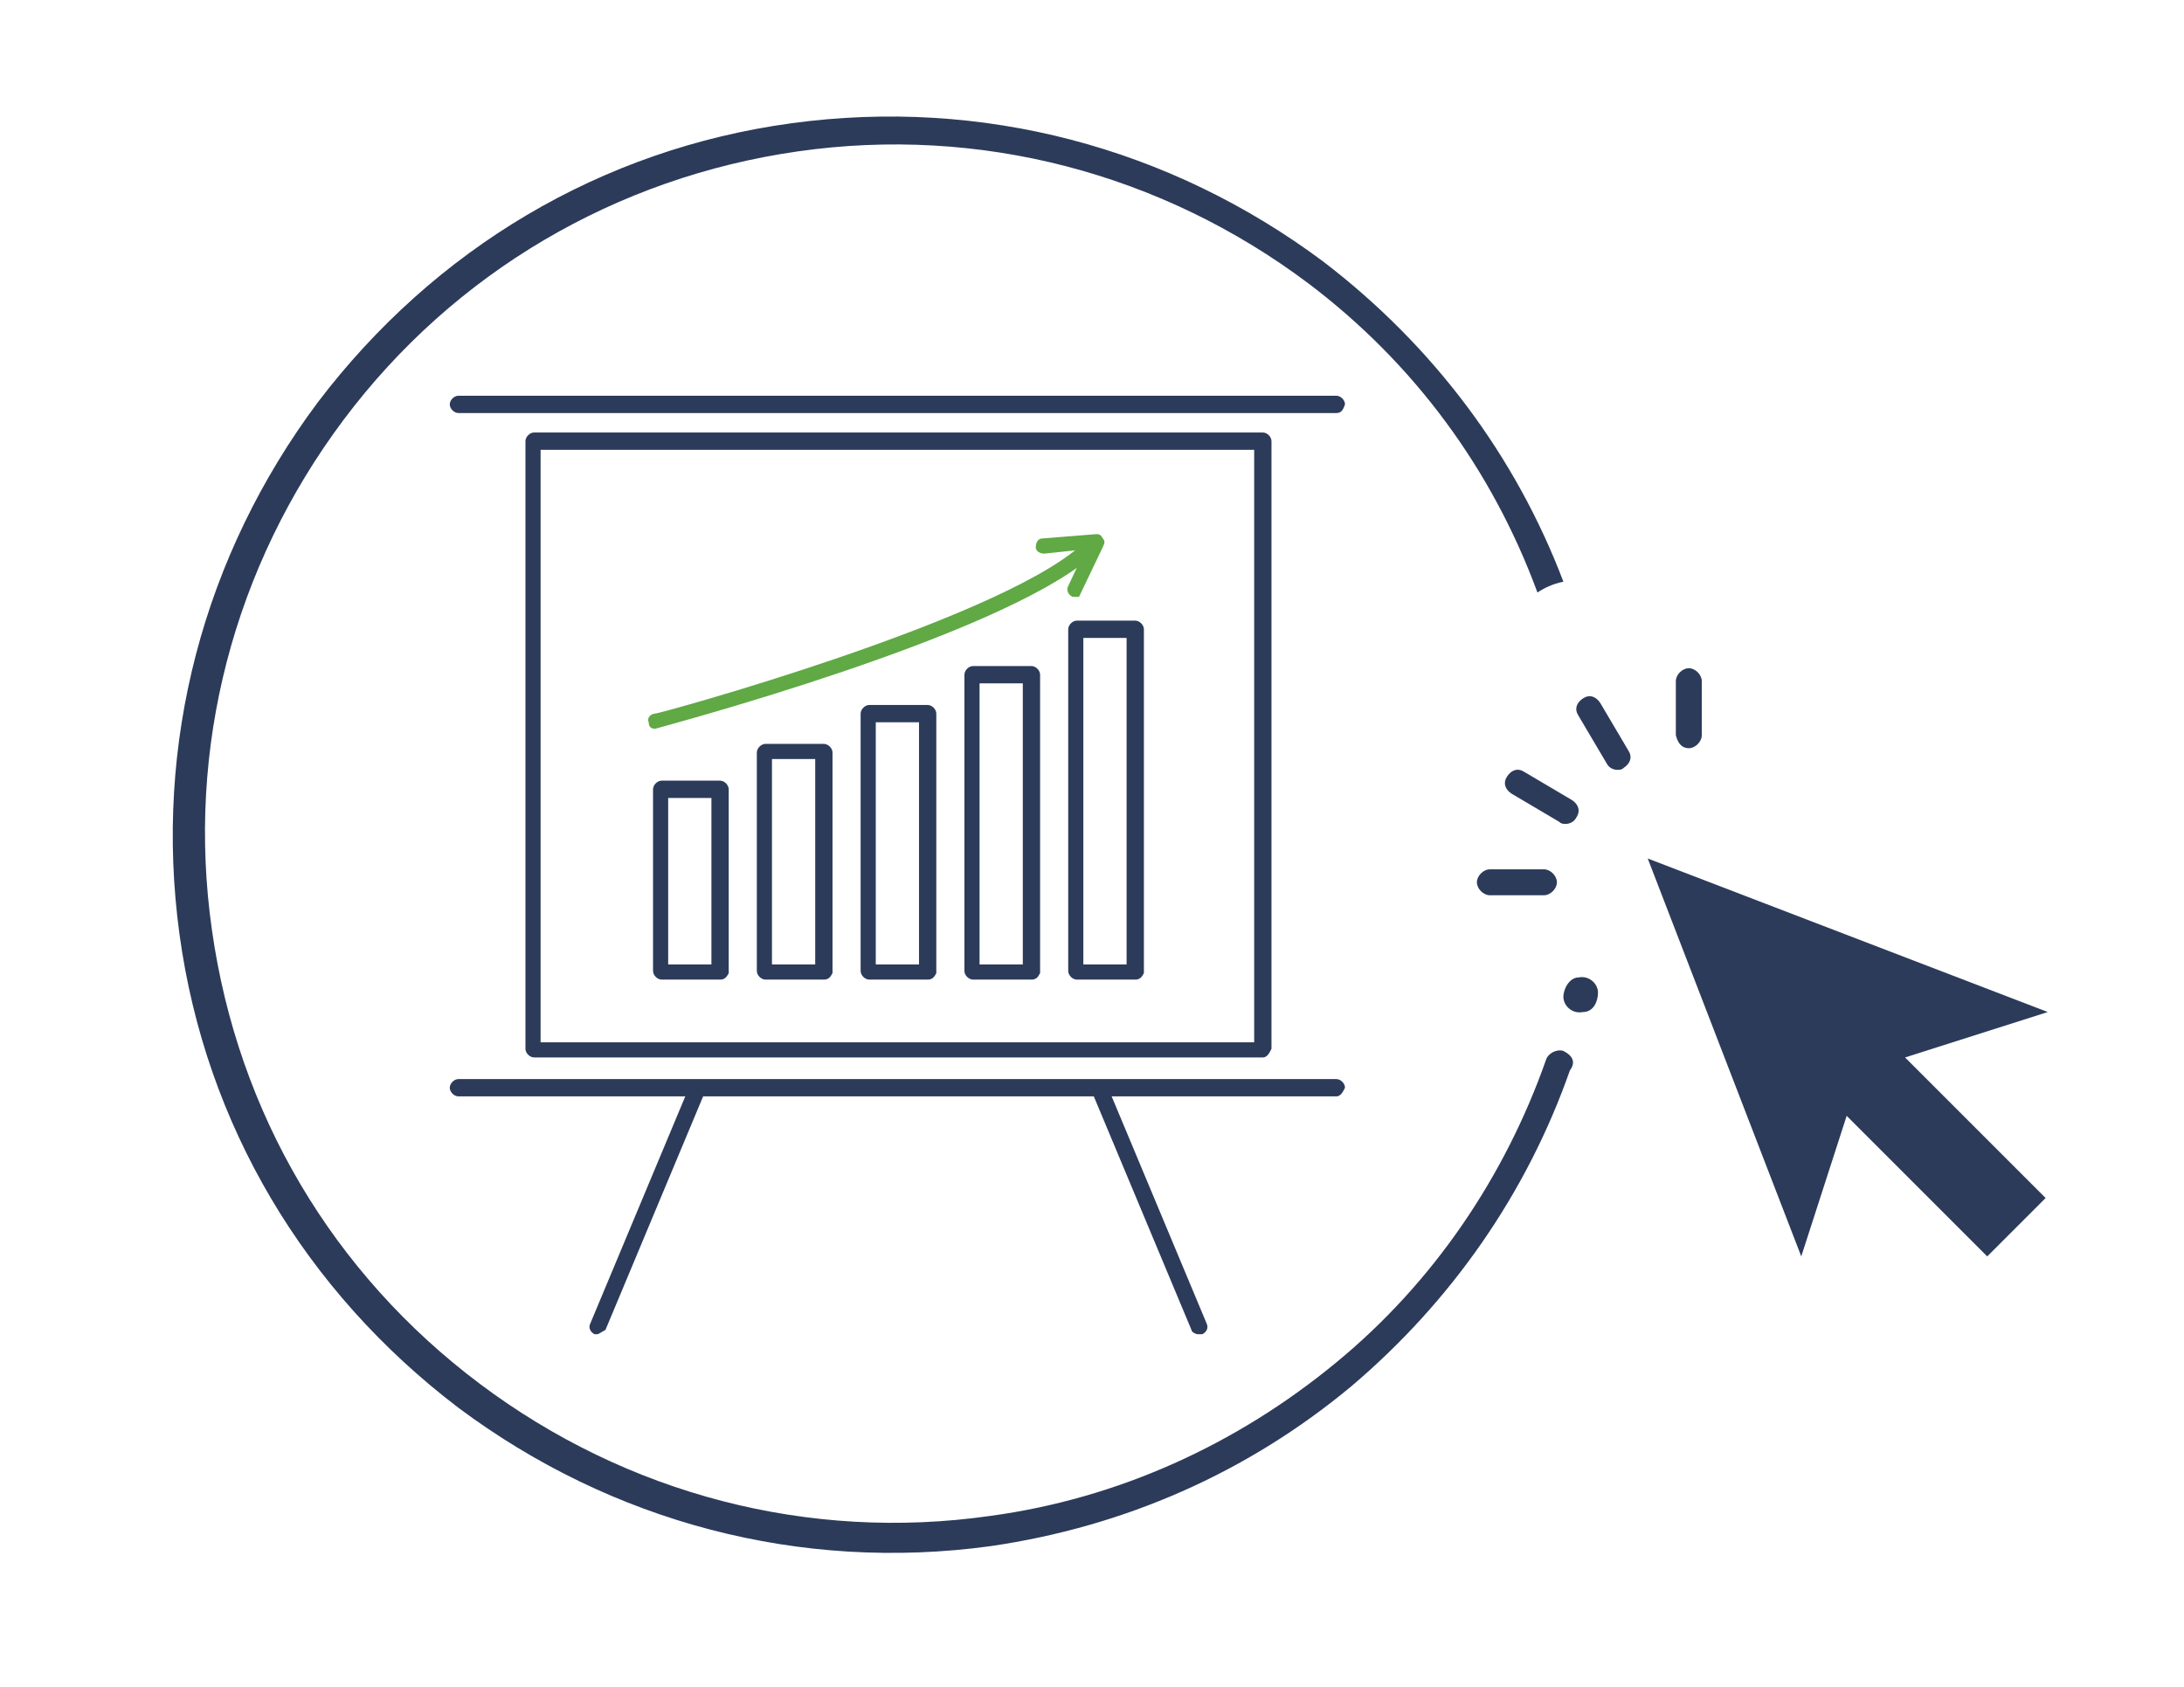
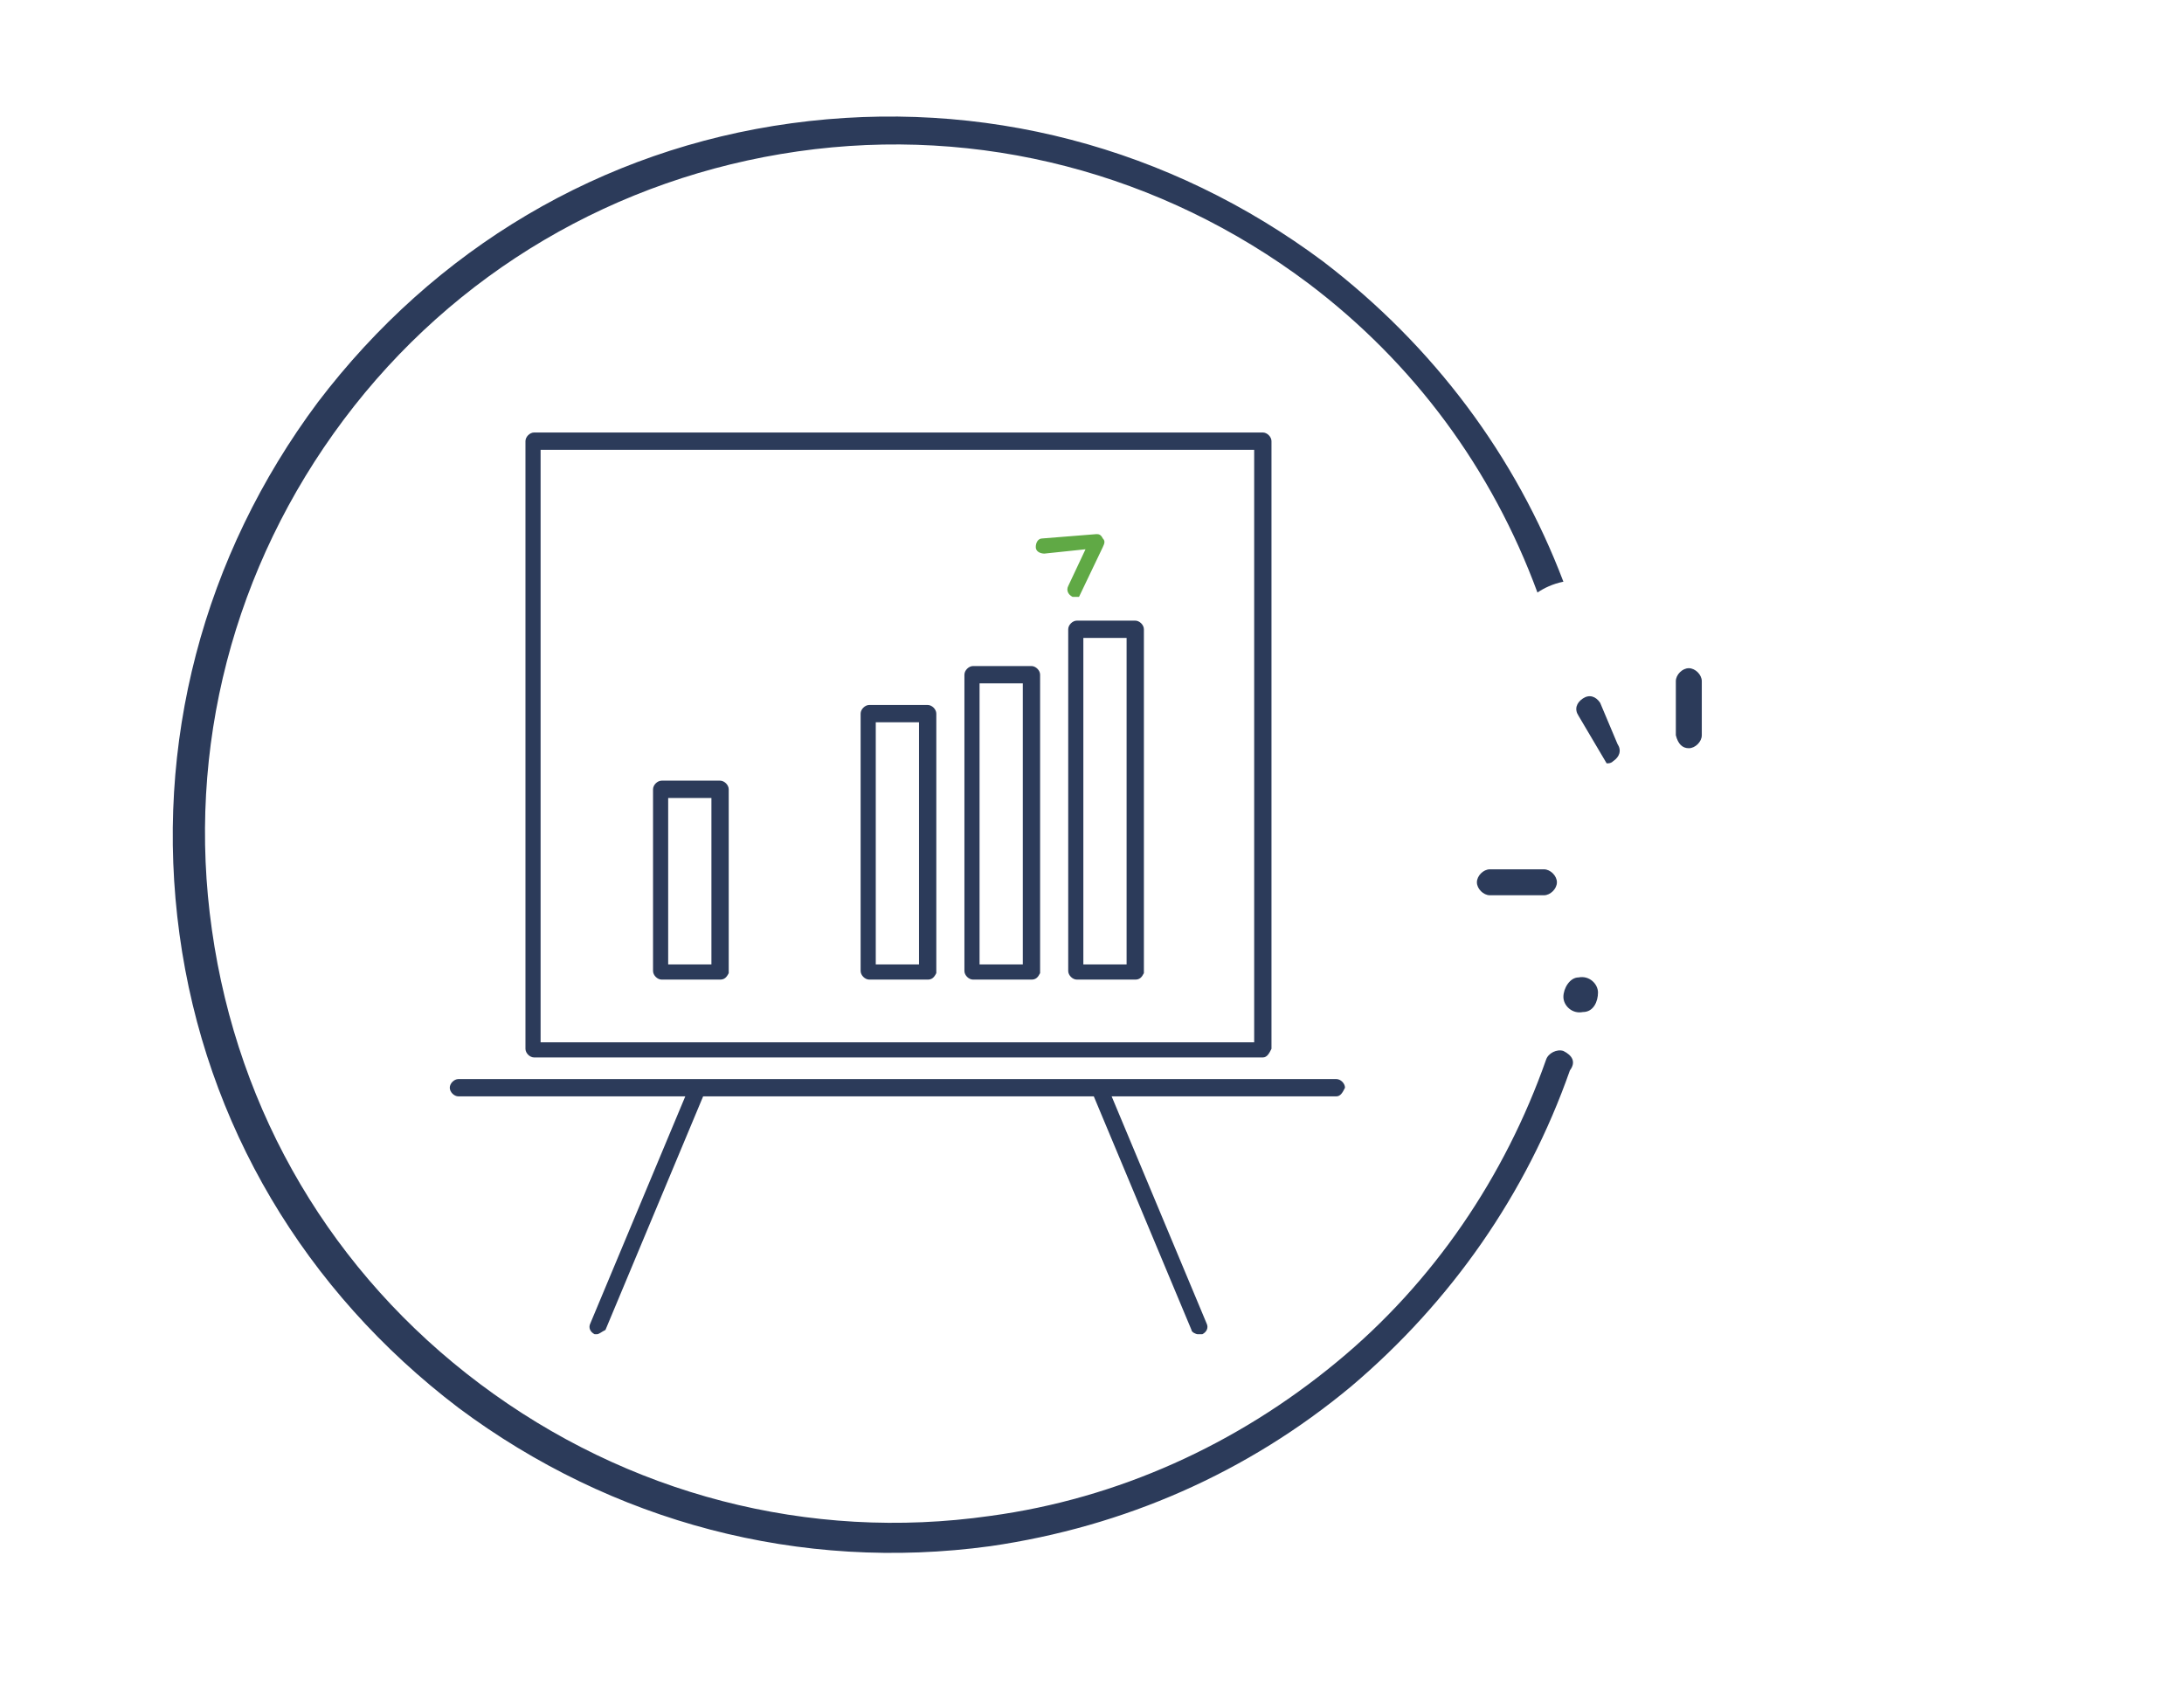
<svg xmlns="http://www.w3.org/2000/svg" xmlns:xlink="http://www.w3.org/1999/xlink" version="1.1" id="Capa_1" x="0px" y="0px" viewBox="0 0 101 78" style="enable-background:new 0 0 101 78;" xml:space="preserve">
  <style type="text/css">
	.st0{fill:#F2F2F2;}
	.st1{fill:none;stroke:#000000;stroke-width:2;stroke-miterlimit:10;}
	.st2{fill:#FFFFFF;}
	.st3{fill:none;stroke:url(#SVGID_1_);stroke-miterlimit:10;}
	.st4{fill:none;stroke:url(#SVGID_2_);stroke-miterlimit:10;}
	.st5{fill:#27348B;}
	.st6{fill:#5FAA44;}
	.st7{fill:url(#SVGID_3_);}
	.st8{fill:url(#SVGID_4_);}
	.st9{fill:url(#SVGID_5_);}
	.st10{fill:url(#SVGID_6_);}
	.st11{fill:url(#SVGID_7_);}
	.st12{fill:url(#SVGID_8_);}
	.st13{fill:url(#SVGID_9_);}
	.st14{fill:url(#SVGID_10_);}
	.st15{fill:url(#SVGID_11_);}
	.st16{fill:url(#SVGID_12_);}
	.st17{fill:url(#SVGID_13_);}
	.st18{fill:url(#SVGID_14_);}
	.st19{fill:url(#SVGID_15_);}
	.st20{fill:url(#SVGID_16_);}
	.st21{fill:url(#SVGID_17_);}
	.st22{fill:url(#SVGID_18_);}
	.st23{fill:url(#SVGID_19_);}
	.st24{fill:url(#SVGID_20_);}
	.st25{fill:url(#SVGID_21_);}
	.st26{fill:url(#SVGID_22_);}
	.st27{fill:url(#SVGID_23_);}
	.st28{fill:url(#SVGID_24_);}
	.st29{fill:url(#SVGID_25_);}
	.st30{fill:#442680;}
	.st31{fill:none;stroke:#5FA744;stroke-width:7;stroke-linecap:round;stroke-miterlimit:10;}
	.st32{fill:#5FA744;}
	.st33{fill:#2C3B5A;}
	.st34{fill:url(#SVGID_26_);}
	.st35{fill:#BDD0FB;}
	.st36{opacity:0.62;fill:#FFFFFF;}
	.st37{fill:#DCE5FE;}
	.st38{fill:url(#SVGID_27_);}
	.st39{fill:url(#SVGID_28_);}
	.st40{fill:url(#SVGID_29_);}
	.st41{fill:#91B3FA;}
	.st42{fill:url(#SVGID_30_);}
	.st43{fill:#4B8234;}
	.st44{opacity:0.74;}
	.st45{opacity:0.65;}
	.st46{opacity:0.78;}
	.st47{fill:url(#SVGID_31_);}
	.st48{fill:url(#SVGID_32_);}
	.st49{fill:url(#SVGID_33_);}
	.st50{fill:url(#SVGID_34_);}
	.st51{fill:url(#SVGID_35_);}
	.st52{fill:url(#SVGID_36_);}
	.st53{fill:url(#SVGID_37_);}
	.st54{fill:url(#SVGID_38_);}
	.st55{fill:url(#SVGID_39_);}
	.st56{fill:url(#SVGID_40_);}
	.st57{fill:url(#SVGID_41_);}
	.st58{fill:url(#SVGID_42_);}
	.st59{fill:url(#SVGID_43_);}
	.st60{fill:url(#SVGID_44_);}
	.st61{fill:#F0F0F0;}
	.st62{clip-path:url(#SVGID_46_);}
	.st63{opacity:0.67;fill:#FFFFFF;}
	.st64{fill:url(#SVGID_47_);}
	.st65{fill:url(#SVGID_48_);}
	.st66{fill:url(#SVGID_49_);}
	.st67{fill:url(#SVGID_50_);}
	.st68{fill:url(#SVGID_51_);}
	.st69{fill:url(#SVGID_52_);}
	.st70{fill:url(#SVGID_53_);}
	.st71{fill:url(#SVGID_54_);}
	.st72{fill:url(#SVGID_55_);}
	.st73{fill:url(#SVGID_56_);}
	.st74{fill:url(#SVGID_57_);}
	.st75{fill:url(#SVGID_58_);}
	.st76{fill:url(#SVGID_59_);}
	.st77{fill:url(#SVGID_60_);}
	.st78{opacity:0.81;}
	.st79{opacity:0.88;}
	.st80{opacity:0.8;}
	.st81{fill:url(#SVGID_61_);}
	.st82{fill:url(#SVGID_62_);}
	.st83{fill:url(#SVGID_63_);}
	.st84{fill:url(#SVGID_64_);}
	.st85{fill:url(#SVGID_65_);}
	.st86{fill:url(#SVGID_66_);}
	.st87{fill:url(#SVGID_67_);}
	.st88{fill:url(#SVGID_68_);}
	.st89{fill:url(#SVGID_69_);}
	.st90{fill:url(#SVGID_70_);}
	.st91{fill:url(#SVGID_71_);}
	.st92{fill:url(#SVGID_72_);}
	.st93{fill:url(#SVGID_73_);}
	.st94{fill:url(#SVGID_74_);}
	.st95{fill:url(#SVGID_75_);}
	.st96{fill:url(#SVGID_76_);}
	.st97{fill:url(#SVGID_77_);}
	.st98{fill:url(#SVGID_78_);}
	.st99{fill:url(#SVGID_79_);}
	.st100{fill:#7D97F4;}
	.st101{fill:url(#SVGID_80_);}
	.st102{fill:url(#SVGID_81_);}
	.st103{fill:url(#SVGID_82_);}
	.st104{fill:url(#SVGID_83_);}
	.st105{fill:url(#SVGID_84_);}
	.st106{fill:url(#SVGID_85_);}
	.st107{fill:url(#SVGID_86_);}
	.st108{fill:url(#SVGID_87_);}
	.st109{fill:url(#SVGID_88_);}
	.st110{fill:url(#SVGID_89_);}
	.st111{fill:url(#SVGID_90_);}
	.st112{fill:url(#SVGID_91_);}
	.st113{fill:url(#SVGID_92_);}
	.st114{fill:url(#SVGID_93_);}
	.st115{fill:url(#SVGID_94_);}
	.st116{fill:url(#SVGID_95_);}
	.st117{fill:url(#SVGID_96_);}
	.st118{fill:url(#SVGID_97_);}
	.st119{fill:url(#SVGID_98_);}
	.st120{fill:url(#SVGID_99_);}
	.st121{fill:url(#SVGID_100_);}
	.st122{fill:url(#SVGID_101_);}
	.st123{fill:url(#SVGID_102_);}
	.st124{fill:url(#SVGID_103_);}
	.st125{fill:url(#SVGID_104_);}
	.st126{fill:url(#SVGID_105_);}
	.st127{fill:url(#SVGID_106_);}
	.st128{fill:url(#SVGID_107_);}
	.st129{fill:url(#SVGID_108_);}
	.st130{fill:url(#SVGID_109_);}
	.st131{fill:url(#SVGID_110_);}
	.st132{fill:url(#SVGID_111_);}
	.st133{fill:url(#SVGID_112_);}
	.st134{fill:url(#SVGID_113_);}
	.st135{fill:url(#SVGID_114_);}
	.st136{fill:url(#SVGID_115_);}
	.st137{fill:url(#SVGID_116_);}
	.st138{fill:url(#SVGID_117_);}
	.st139{fill:url(#SVGID_118_);}
	.st140{fill:url(#SVGID_119_);}
	.st141{opacity:0.6;fill:#FFFFFF;}
	.st142{opacity:0.78;fill:#FFFFFF;}
	.st143{fill:url(#SVGID_120_);}
	.st144{fill:url(#SVGID_121_);}
	.st145{fill:url(#SVGID_122_);}
	.st146{fill:url(#SVGID_123_);}
	.st147{fill:url(#SVGID_124_);}
	.st148{fill:url(#SVGID_125_);}
	.st149{fill:url(#SVGID_126_);}
	.st150{fill:url(#SVGID_127_);}
	.st151{fill:url(#SVGID_128_);}
	.st152{fill:url(#SVGID_129_);}
	.st153{fill:url(#SVGID_130_);}
	.st154{fill:url(#SVGID_131_);}
	.st155{fill:url(#SVGID_132_);}
	.st156{fill:url(#SVGID_133_);}
	.st157{fill:url(#SVGID_134_);}
	.st158{fill:url(#SVGID_135_);}
	.st159{fill:url(#SVGID_136_);}
	.st160{fill:url(#SVGID_137_);}
	.st161{fill:url(#SVGID_138_);}
	.st162{fill:url(#SVGID_139_);}
	.st163{fill:url(#SVGID_140_);}
	.st164{fill:url(#SVGID_141_);}
	.st165{fill:url(#SVGID_142_);}
	.st166{fill:url(#SVGID_143_);}
	.st167{fill:url(#SVGID_144_);}
	.st168{fill:url(#SVGID_145_);}
	.st169{fill:url(#SVGID_146_);}
	.st170{fill:url(#SVGID_147_);}
	.st171{fill:url(#SVGID_148_);}
	.st172{fill:url(#SVGID_149_);}
	.st173{fill:url(#SVGID_150_);}
	.st174{fill:url(#SVGID_151_);}
	.st175{fill:url(#SVGID_152_);}
	.st176{fill:url(#SVGID_153_);}
	.st177{fill:url(#SVGID_154_);}
	.st178{fill:url(#SVGID_155_);}
	.st179{fill:url(#SVGID_156_);}
	.st180{fill:url(#SVGID_157_);}
	.st181{fill:url(#SVGID_158_);}
	.st182{fill:url(#SVGID_159_);}
	.st183{fill:url(#SVGID_160_);}
	.st184{fill:url(#SVGID_161_);}
	.st185{fill:url(#SVGID_162_);}
	.st186{fill:url(#SVGID_163_);}
	.st187{fill:url(#SVGID_164_);}
	.st188{fill:url(#SVGID_165_);}
	.st189{fill:url(#SVGID_166_);}
	.st190{fill:url(#SVGID_167_);}
	.st191{fill:url(#SVGID_168_);}
	.st192{fill:url(#SVGID_169_);}
	.st193{fill:url(#SVGID_170_);}
	.st194{fill:url(#SVGID_171_);}
	.st195{fill:url(#SVGID_172_);}
	.st196{fill:url(#SVGID_173_);}
	.st197{fill:url(#SVGID_174_);}
	.st198{fill:url(#SVGID_175_);}
	.st199{fill:url(#SVGID_176_);}
	.st200{fill:url(#SVGID_177_);}
	.st201{fill:url(#SVGID_178_);}
	.st202{fill:url(#SVGID_179_);}
	.st203{fill:url(#SVGID_180_);}
	.st204{fill:url(#SVGID_181_);}
	.st205{fill:url(#SVGID_182_);}
	.st206{fill:url(#SVGID_183_);}
	.st207{fill:url(#SVGID_184_);}
	.st208{fill:url(#SVGID_185_);}
	.st209{fill:url(#SVGID_186_);}
	.st210{fill:url(#SVGID_187_);}
	.st211{fill:url(#SVGID_188_);}
	.st212{fill:url(#SVGID_189_);}
	.st213{fill:url(#SVGID_190_);}
	.st214{fill:url(#SVGID_191_);}
	.st215{fill:url(#SVGID_192_);}
	.st216{opacity:0.87;fill:#FFFFFF;}
	.st217{fill:url(#SVGID_193_);}
	.st218{fill:url(#SVGID_194_);}
	.st219{fill:url(#SVGID_195_);}
	.st220{fill:url(#SVGID_196_);}
	.st221{fill:url(#SVGID_197_);}
	.st222{fill:url(#SVGID_198_);}
	.st223{fill:url(#SVGID_199_);}
	.st224{fill:url(#SVGID_200_);}
	.st225{fill:url(#SVGID_201_);}
	.st226{fill:url(#SVGID_202_);}
	.st227{fill:url(#SVGID_203_);}
	.st228{fill:url(#SVGID_204_);}
	.st229{fill:url(#SVGID_205_);}
	.st230{fill:url(#SVGID_206_);}
	.st231{fill:url(#SVGID_207_);}
	.st232{fill:url(#SVGID_208_);}
	.st233{fill:url(#SVGID_209_);}
	.st234{fill:url(#SVGID_210_);}
	.st235{fill:url(#SVGID_211_);}
	.st236{fill:url(#SVGID_212_);}
	.st237{fill:url(#SVGID_213_);}
	.st238{fill:url(#SVGID_214_);}
	.st239{fill:url(#SVGID_215_);}
	.st240{fill:url(#SVGID_216_);}
	.st241{fill:url(#SVGID_217_);}
	.st242{fill:url(#SVGID_218_);}
	.st243{fill:url(#SVGID_219_);}
	.st244{fill:url(#SVGID_220_);}
	.st245{fill:url(#SVGID_221_);}
	.st246{fill:url(#SVGID_222_);}
	.st247{fill:url(#SVGID_223_);}
	.st248{fill:url(#SVGID_224_);}
	.st249{fill:url(#SVGID_225_);}
	.st250{fill:url(#SVGID_226_);}
	.st251{fill:url(#SVGID_227_);}
	.st252{fill:url(#SVGID_228_);}
	.st253{fill:url(#SVGID_229_);}
	.st254{fill:url(#SVGID_230_);}
	.st255{fill:url(#SVGID_231_);}
	.st256{fill:url(#SVGID_232_);}
	.st257{fill:url(#SVGID_233_);}
	.st258{fill:url(#SVGID_234_);}
	.st259{fill:url(#SVGID_235_);}
	.st260{fill:url(#SVGID_236_);}
	.st261{fill:url(#SVGID_237_);}
	.st262{fill:url(#SVGID_238_);}
	.st263{fill:url(#SVGID_239_);}
	.st264{fill:url(#SVGID_240_);}
	.st265{fill:url(#SVGID_241_);}
	.st266{fill:url(#SVGID_242_);}
	.st267{fill:url(#SVGID_243_);}
	.st268{fill:url(#SVGID_244_);}
	.st269{fill:url(#SVGID_245_);}
	.st270{fill:url(#SVGID_246_);}
	.st271{fill:url(#SVGID_247_);}
	.st272{opacity:0.57;fill:#FFFFFF;}
	.st273{opacity:0.57;}
	.st274{fill:url(#SVGID_248_);}
	.st275{opacity:0.2;fill:#FFFFFF;}
	.st276{fill:url(#SVGID_249_);}
	.st277{fill:url(#SVGID_250_);}
	.st278{fill:url(#SVGID_251_);}
	.st279{fill:#60A945;}
	.st280{fill:url(#SVGID_252_);}
	.st281{fill:url(#SVGID_253_);}
	.st282{fill:url(#SVGID_254_);}
	.st283{fill:url(#SVGID_255_);}
	.st284{fill:url(#SVGID_256_);}
	.st285{fill:url(#SVGID_257_);}
	.st286{fill:url(#SVGID_258_);}
	.st287{opacity:0.63;fill:url(#SVGID_259_);}
	.st288{opacity:0.63;fill:url(#SVGID_260_);}
	.st289{opacity:0.63;fill:url(#SVGID_261_);}
	.st290{opacity:0.74;fill:#FFFFFF;}
	.st291{fill:url(#SVGID_262_);}
	.st292{fill:url(#SVGID_263_);}
	.st293{fill:url(#SVGID_264_);}
	.st294{fill:url(#SVGID_265_);}
	.st295{fill:url(#SVGID_266_);}
	.st296{fill:url(#SVGID_267_);}
	.st297{fill:url(#SVGID_268_);}
	.st298{fill:url(#SVGID_269_);}
	.st299{fill:url(#SVGID_270_);}
	.st300{fill:url(#SVGID_271_);}
	.st301{fill:url(#SVGID_272_);}
	.st302{fill:url(#SVGID_273_);}
	.st303{fill:url(#SVGID_274_);}
	.st304{fill:url(#SVGID_275_);}
	.st305{fill:url(#SVGID_276_);}
	.st306{fill:url(#SVGID_277_);}
	.st307{fill:url(#SVGID_278_);}
	.st308{fill:url(#SVGID_279_);}
	.st309{fill:url(#SVGID_280_);}
	.st310{fill:url(#SVGID_281_);}
	.st311{fill:url(#SVGID_282_);}
	.st312{fill:url(#SVGID_283_);}
	.st313{fill:url(#SVGID_284_);}
	.st314{fill:url(#SVGID_285_);}
	.st315{fill:url(#SVGID_286_);}
	.st316{fill:url(#SVGID_287_);}
	.st317{fill:url(#SVGID_288_);}
	.st318{fill:url(#SVGID_289_);}
	.st319{fill:url(#SVGID_290_);}
	.st320{fill:url(#SVGID_291_);}
	.st321{fill:url(#SVGID_292_);}
	.st322{fill:url(#SVGID_293_);}
	.st323{fill:url(#SVGID_294_);}
	.st324{fill:url(#SVGID_295_);}
	.st325{fill:url(#SVGID_296_);}
	.st326{fill:url(#SVGID_297_);}
	.st327{fill:url(#SVGID_298_);}
	.st328{fill:url(#SVGID_299_);}
	.st329{fill:url(#SVGID_300_);}
	.st330{fill:url(#SVGID_301_);}
	.st331{fill:url(#SVGID_302_);}
	.st332{fill:url(#SVGID_303_);}
	.st333{fill:url(#SVGID_304_);}
	.st334{fill:#4E8438;}
	.st335{fill:url(#SVGID_305_);}
	.st336{fill:url(#SVGID_306_);}
	.st337{fill:url(#SVGID_307_);}
	.st338{fill:url(#SVGID_308_);}
	.st339{fill:url(#SVGID_309_);}
	.st340{fill:url(#SVGID_310_);}
	.st341{fill:url(#SVGID_311_);}
	.st342{fill:url(#SVGID_312_);}
	.st343{fill:url(#SVGID_313_);}
	.st344{fill:url(#SVGID_314_);}
	.st345{fill:url(#SVGID_315_);}
	.st346{fill:url(#SVGID_316_);}
	.st347{fill:url(#SVGID_317_);}
	.st348{fill:url(#SVGID_318_);}
	.st349{clip-path:url(#SVGID_320_);}
	.st350{fill:url(#SVGID_321_);}
	.st351{fill:url(#SVGID_322_);}
	.st352{fill:url(#SVGID_323_);}
	.st353{fill:url(#SVGID_324_);}
	.st354{fill:url(#SVGID_325_);}
	.st355{fill:url(#SVGID_326_);}
	.st356{fill:url(#SVGID_327_);}
	.st357{fill:url(#SVGID_328_);}
	.st358{fill:url(#SVGID_329_);}
	.st359{fill:url(#SVGID_330_);}
	.st360{fill:url(#SVGID_331_);}
	.st361{fill:url(#SVGID_332_);}
	.st362{fill:url(#SVGID_333_);}
	.st363{fill:url(#SVGID_334_);}
	.st364{fill:url(#SVGID_335_);}
	.st365{fill:url(#SVGID_336_);}
	.st366{opacity:0.6;}
	.st367{fill:url(#SVGID_337_);}
	.st368{fill:url(#SVGID_338_);}
	.st369{fill:url(#SVGID_339_);}
	.st370{fill:url(#SVGID_340_);}
	.st371{fill:url(#SVGID_341_);}
	.st372{opacity:0.5;fill:#FFFFFF;}
	.st373{fill:url(#SVGID_342_);}
	.st374{fill:url(#SVGID_343_);}
	.st375{fill:url(#SVGID_344_);}
	.st376{fill:url(#SVGID_345_);}
	.st377{fill:url(#SVGID_346_);}
	.st378{fill:url(#SVGID_347_);}
	.st379{fill:url(#SVGID_348_);}
	.st380{fill:url(#SVGID_349_);}
	.st381{fill:url(#SVGID_350_);}
	.st382{fill:url(#SVGID_351_);}
	.st383{fill:url(#SVGID_352_);}
	.st384{fill:url(#SVGID_353_);}
	.st385{fill:url(#SVGID_354_);}
	.st386{fill:url(#SVGID_355_);}
	.st387{fill:url(#SVGID_356_);}
	.st388{fill:url(#SVGID_357_);}
	.st389{fill:url(#SVGID_358_);}
	.st390{fill:url(#SVGID_359_);}
	.st391{fill:url(#SVGID_360_);}
	.st392{fill:url(#SVGID_361_);}
	.st393{fill:url(#SVGID_362_);}
	.st394{fill:url(#SVGID_363_);}
	.st395{fill:url(#SVGID_364_);}
	.st396{fill:url(#SVGID_365_);}
	.st397{fill:url(#SVGID_366_);}
	.st398{fill:url(#SVGID_367_);}
	.st399{fill:url(#SVGID_368_);}
	.st400{fill:url(#SVGID_369_);}
	.st401{fill:url(#SVGID_370_);}
	.st402{opacity:0.53;fill:#FFFFFF;}
	.st403{fill:url(#SVGID_371_);}
	.st404{fill:url(#SVGID_372_);}
	.st405{fill:url(#SVGID_373_);}
	.st406{fill:url(#SVGID_374_);}
	.st407{fill:url(#SVGID_375_);}
	.st408{fill:url(#SVGID_376_);}
	.st409{fill:url(#SVGID_377_);}
	.st410{fill:url(#SVGID_378_);}
	.st411{fill:url(#SVGID_379_);}
	.st412{fill:url(#SVGID_380_);}
	.st413{fill:url(#SVGID_381_);}
	.st414{fill:url(#SVGID_382_);}
	.st415{fill:url(#SVGID_383_);}
	.st416{fill:url(#SVGID_384_);}
	.st417{fill:url(#SVGID_385_);}
	.st418{opacity:0.3;}
	.st419{opacity:0.7;fill:#FFFFFF;}
	.st420{fill:url(#SVGID_386_);}
	.st421{fill:url(#SVGID_387_);}
	.st422{fill:url(#SVGID_388_);}
	.st423{fill:url(#SVGID_389_);}
	.st424{fill:url(#SVGID_390_);}
	.st425{fill:url(#SVGID_391_);}
	.st426{fill:url(#SVGID_392_);}
	.st427{fill:url(#SVGID_393_);}
	.st428{fill:url(#SVGID_394_);}
	.st429{fill:url(#SVGID_395_);}
	.st430{fill:url(#SVGID_396_);}
	.st431{fill:url(#SVGID_397_);}
	.st432{fill:url(#SVGID_398_);}
	.st433{fill:url(#SVGID_399_);}
	.st434{fill:url(#SVGID_400_);}
	.st435{fill:url(#SVGID_401_);}
	.st436{fill:url(#SVGID_402_);}
	.st437{fill:url(#SVGID_403_);}
	.st438{fill:url(#SVGID_404_);}
	.st439{fill:url(#SVGID_405_);}
	.st440{fill:url(#SVGID_406_);}
	.st441{clip-path:url(#SVGID_408_);}
	.st442{fill:url(#SVGID_409_);}
	.st443{fill:url(#SVGID_410_);}
	.st444{fill:url(#SVGID_411_);}
	.st445{fill:url(#SVGID_412_);}
	.st446{fill:url(#SVGID_413_);}
	.st447{clip-path:url(#SVGID_415_);}
	.st448{fill:url(#SVGID_416_);}
	.st449{fill:url(#SVGID_417_);}
	.st450{fill:url(#SVGID_418_);}
	.st451{fill:url(#SVGID_419_);}
	.st452{fill:url(#SVGID_420_);}
	.st453{fill:url(#SVGID_421_);}
	.st454{fill:url(#SVGID_422_);}
	.st455{fill:url(#SVGID_423_);}
	.st456{fill:url(#SVGID_424_);}
	.st457{clip-path:url(#SVGID_426_);}
	.st458{fill:url(#SVGID_427_);}
	.st459{fill:url(#SVGID_428_);}
	.st460{fill:url(#SVGID_429_);}
	.st461{fill:url(#SVGID_430_);}
	.st462{fill:url(#SVGID_431_);}
	.st463{fill:url(#SVGID_432_);}
	.st464{fill:url(#SVGID_433_);}
	.st465{fill:url(#SVGID_434_);}
	.st466{fill:url(#SVGID_435_);}
	.st467{clip-path:url(#SVGID_437_);}
	.st468{fill:url(#SVGID_438_);}
	.st469{fill:url(#SVGID_439_);}
	.st470{fill:url(#SVGID_440_);}
	.st471{fill:url(#SVGID_441_);}
	.st472{fill:url(#SVGID_442_);}
	.st473{fill:url(#SVGID_443_);}
	.st474{fill:url(#SVGID_444_);}
	.st475{fill:url(#SVGID_445_);}
	.st476{fill:url(#SVGID_446_);}
	.st477{fill:url(#SVGID_447_);}
	.st478{fill:url(#SVGID_448_);}
	.st479{fill:url(#SVGID_449_);}
	.st480{fill:url(#SVGID_450_);}
	.st481{fill:url(#SVGID_451_);}
	.st482{fill:url(#SVGID_452_);}
	.st483{fill:url(#SVGID_453_);}
	.st484{fill:url(#SVGID_454_);}
	.st485{fill:url(#SVGID_455_);}
	.st486{fill:url(#SVGID_456_);}
	.st487{fill:url(#SVGID_457_);}
	.st488{fill:url(#SVGID_458_);}
	.st489{fill:url(#SVGID_459_);}
	.st490{fill:url(#SVGID_460_);}
	.st491{fill:url(#SVGID_461_);}
	.st492{fill:url(#SVGID_462_);}
	.st493{fill:url(#SVGID_463_);}
	.st494{fill:url(#SVGID_464_);}
	.st495{fill:url(#SVGID_465_);}
	.st496{clip-path:url(#SVGID_467_);}
	.st497{fill:url(#SVGID_468_);}
	.st498{fill:url(#SVGID_469_);}
	.st499{fill:url(#SVGID_470_);}
	.st500{fill:url(#SVGID_471_);}
	.st501{fill:url(#SVGID_472_);}
	.st502{fill:url(#SVGID_473_);}
	.st503{fill:url(#SVGID_474_);}
	.st504{fill:url(#SVGID_475_);}
	.st505{clip-path:url(#SVGID_477_);}
	.st506{fill:url(#SVGID_478_);}
	.st507{fill:url(#SVGID_479_);}
	.st508{fill:url(#SVGID_480_);}
	.st509{fill:url(#SVGID_481_);}
	.st510{fill:url(#SVGID_482_);}
	.st511{fill:url(#SVGID_483_);}
	.st512{fill:url(#SVGID_484_);}
	.st513{fill:url(#SVGID_485_);}
	.st514{fill:url(#SVGID_486_);}
	.st515{fill:url(#SVGID_487_);}
	.st516{fill:url(#SVGID_488_);}
	.st517{clip-path:url(#SVGID_490_);}
	.st518{fill:url(#SVGID_491_);}
	.st519{fill:url(#SVGID_492_);}
	.st520{fill:url(#SVGID_493_);}
	.st521{fill:url(#SVGID_494_);}
	.st522{fill:url(#SVGID_495_);}
	.st523{fill:url(#SVGID_496_);}
	.st524{fill:url(#SVGID_497_);}
	.st525{fill:url(#SVGID_498_);}
	.st526{fill:url(#SVGID_499_);}
	.st527{fill:url(#SVGID_500_);}
	.st528{opacity:0.3;fill:#FFFFFF;}
	.st529{opacity:0.65;fill:#FFFFFF;}
	.st530{fill:url(#SVGID_501_);}
	.st531{fill:url(#SVGID_502_);}
	.st532{fill:url(#SVGID_503_);}
	.st533{fill:url(#SVGID_504_);}
	.st534{fill:url(#SVGID_505_);}
	.st535{fill:url(#SVGID_506_);}
	.st536{fill:url(#SVGID_507_);}
	.st537{fill:url(#SVGID_508_);}
	.st538{fill:url(#SVGID_509_);}
	.st539{fill:url(#SVGID_510_);}
	.st540{fill:url(#SVGID_511_);}
	.st541{fill:url(#SVGID_512_);}
	.st542{fill:url(#SVGID_513_);}
	.st543{fill:url(#SVGID_514_);}
	.st544{fill:url(#SVGID_515_);}
	.st545{fill:url(#SVGID_516_);}
	.st546{fill:url(#SVGID_517_);}
	.st547{fill:url(#SVGID_518_);}
	.st548{fill:#538E3A;}
	.st549{fill:url(#SVGID_519_);}
	.st550{fill:url(#SVGID_520_);}
	.st551{fill:url(#SVGID_521_);}
	.st552{fill:url(#SVGID_522_);}
	.st553{fill:#447230;}
	.st554{fill:url(#SVGID_523_);}
	.st555{fill:url(#SVGID_524_);}
	.st556{fill:url(#SVGID_525_);}
	.st557{fill:url(#SVGID_526_);}
	.st558{fill:url(#SVGID_527_);}
	.st559{fill:url(#SVGID_528_);}
	.st560{fill:url(#SVGID_529_);}
	.st561{fill:url(#SVGID_530_);}
	.st562{fill:url(#SVGID_531_);}
	.st563{fill:url(#SVGID_532_);}
	.st564{fill:url(#SVGID_533_);}
	.st565{fill:url(#SVGID_534_);}
	.st566{fill:url(#SVGID_535_);}
	.st567{fill:url(#SVGID_536_);}
	.st568{fill:url(#SVGID_537_);}
	.st569{fill:url(#SVGID_538_);}
	.st570{fill:url(#SVGID_539_);}
	.st571{fill:url(#SVGID_540_);}
	.st572{fill:url(#SVGID_541_);}
	.st573{fill:url(#SVGID_542_);}
	.st574{fill:url(#SVGID_543_);}
	.st575{fill:url(#SVGID_544_);}
	.st576{fill:url(#SVGID_545_);}
	.st577{fill:url(#SVGID_546_);}
	.st578{fill:url(#SVGID_547_);}
	.st579{fill:url(#SVGID_548_);}
	.st580{fill:url(#SVGID_549_);}
	.st581{fill:url(#SVGID_550_);}
	.st582{fill:url(#SVGID_551_);}
	.st583{fill:url(#SVGID_552_);}
	.st584{fill:url(#SVGID_553_);}
	.st585{fill:url(#SVGID_554_);}
	.st586{fill:url(#SVGID_555_);}
	.st587{fill:url(#SVGID_556_);}
	.st588{fill:url(#SVGID_557_);}
	.st589{fill:url(#SVGID_558_);}
	.st590{fill:url(#SVGID_559_);}
	.st591{fill:url(#SVGID_560_);}
	.st592{fill:url(#SVGID_561_);}
	.st593{fill:url(#SVGID_562_);}
	.st594{fill:url(#SVGID_563_);}
	.st595{fill:url(#SVGID_564_);}
	.st596{fill:url(#SVGID_565_);}
	.st597{fill:url(#SVGID_566_);}
	.st598{fill:url(#SVGID_567_);}
	.st599{fill:url(#SVGID_568_);}
	.st600{fill:url(#SVGID_569_);}
	.st601{fill:url(#SVGID_570_);}
	.st602{fill:url(#SVGID_571_);}
	.st603{fill:url(#SVGID_572_);}
	.st604{fill:url(#SVGID_573_);}
	.st605{fill:url(#SVGID_574_);}
	.st606{fill:url(#SVGID_575_);}
	.st607{fill:url(#SVGID_576_);}
	.st608{fill:url(#SVGID_577_);}
	.st609{fill:url(#SVGID_578_);}
	.st610{fill:url(#SVGID_579_);}
	.st611{fill:url(#SVGID_580_);}
	.st612{fill:url(#SVGID_581_);}
	.st613{fill:#2C491E;}
	.st614{fill:#3D6D26;}
	.st615{clip-path:url(#SVGID_583_);fill:url(#SVGID_584_);}
	.st616{fill:url(#SVGID_585_);}
	.st617{fill:url(#SVGID_586_);}
	.st618{fill:url(#SVGID_587_);}
	.st619{fill:url(#SVGID_588_);}
	.st620{opacity:0.56;fill:#FFFFFF;}
	.st621{fill:url(#SVGID_589_);}
	.st622{opacity:0.68;}
	.st623{fill:url(#SVGID_590_);}
	.st624{fill:url(#SVGID_591_);}
	.st625{fill:url(#SVGID_592_);}
	.st626{fill:url(#SVGID_593_);}
	.st627{fill:url(#SVGID_594_);}
	.st628{fill:url(#SVGID_595_);}
	.st629{fill:url(#SVGID_596_);}
	.st630{fill:url(#SVGID_597_);}
	.st631{fill:url(#SVGID_598_);}
	.st632{fill:url(#SVGID_599_);}
	.st633{fill:url(#SVGID_600_);}
	.st634{fill:url(#SVGID_601_);}
	.st635{fill:url(#SVGID_602_);}
	.st636{fill:url(#SVGID_603_);}
	.st637{fill:url(#SVGID_604_);}
	.st638{fill:url(#SVGID_605_);}
	.st639{fill:url(#SVGID_606_);}
	.st640{fill:url(#SVGID_607_);}
	.st641{fill:url(#SVGID_608_);}
	.st642{fill:url(#SVGID_609_);}
	.st643{fill:url(#SVGID_610_);}
	.st644{fill:url(#SVGID_611_);}
	.st645{fill:url(#SVGID_612_);}
	.st646{fill:url(#SVGID_613_);}
	.st647{fill:url(#SVGID_614_);}
	.st648{fill:url(#SVGID_615_);}
	.st649{fill:url(#SVGID_616_);}
	.st650{fill:url(#SVGID_617_);}
	.st651{fill:url(#SVGID_618_);}
	.st652{fill:url(#SVGID_619_);}
	.st653{opacity:0.37;fill:#FFFFFF;}
	.st654{fill:url(#SVGID_620_);}
	.st655{fill:url(#SVGID_621_);}
	.st656{fill:url(#SVGID_622_);}
	.st657{fill:url(#SVGID_623_);}
	.st658{fill:url(#SVGID_624_);}
	.st659{fill:url(#SVGID_625_);}
	.st660{fill:url(#SVGID_626_);}
	.st661{opacity:0.37;fill:#60A945;}
	.st662{fill:url(#SVGID_627_);}
	.st663{fill:url(#SVGID_628_);}
	.st664{fill:url(#SVGID_629_);}
	.st665{fill:url(#SVGID_630_);}
	.st666{fill:url(#SVGID_631_);}
	.st667{fill:url(#SVGID_632_);}
	.st668{fill:url(#SVGID_633_);}
	.st669{fill:url(#SVGID_634_);}
	.st670{fill:url(#SVGID_635_);}
	.st671{fill:url(#SVGID_636_);}
	.st672{fill:url(#SVGID_637_);}
	.st673{fill:url(#SVGID_638_);}
	.st674{fill:url(#SVGID_639_);}
	.st675{fill:url(#SVGID_640_);}
	.st676{fill:url(#SVGID_641_);}
	.st677{fill:url(#SVGID_642_);}
	.st678{fill:url(#SVGID_643_);}
	.st679{fill:url(#SVGID_644_);}
	.st680{fill:url(#SVGID_645_);}
	.st681{fill:url(#SVGID_646_);}
	.st682{opacity:0.8;fill:#60A945;}
	.st683{opacity:0.8;fill:#FFFFFF;}
	.st684{fill:url(#SVGID_647_);}
	.st685{fill:url(#SVGID_648_);}
	.st686{fill:url(#SVGID_649_);}
	.st687{fill:url(#SVGID_650_);}
	.st688{fill:url(#SVGID_651_);}
	.st689{fill:url(#SVGID_652_);}
	.st690{fill:url(#SVGID_653_);}
	.st691{fill:url(#SVGID_654_);}
	.st692{fill:url(#SVGID_655_);}
	.st693{fill:url(#SVGID_656_);}
	.st694{fill:url(#SVGID_657_);}
	.st695{fill:url(#SVGID_658_);}
	.st696{fill:url(#SVGID_659_);}
	.st697{fill:url(#SVGID_660_);}
	.st698{fill:url(#SVGID_661_);}
	.st699{fill:url(#SVGID_662_);}
	.st700{fill:url(#SVGID_663_);}
	.st701{fill:url(#SVGID_664_);}
	.st702{fill:url(#SVGID_665_);}
	.st703{fill:url(#SVGID_666_);}
	.st704{fill:url(#SVGID_667_);}
	.st705{fill:url(#SVGID_668_);}
	.st706{fill:url(#SVGID_669_);}
	.st707{fill:url(#SVGID_670_);}
	.st708{fill:url(#SVGID_671_);}
	.st709{fill:url(#SVGID_672_);}
	.st710{fill:url(#SVGID_673_);}
	.st711{fill:url(#SVGID_674_);}
	.st712{fill:url(#SVGID_675_);}
	.st713{fill:url(#SVGID_676_);}
	.st714{fill:url(#SVGID_677_);}
	.st715{fill:url(#SVGID_678_);}
	.st716{fill:url(#SVGID_679_);}
	.st717{fill:url(#SVGID_680_);}
	.st718{fill:url(#SVGID_681_);}
	.st719{fill:url(#SVGID_682_);}
	.st720{fill:url(#SVGID_683_);}
	.st721{fill:url(#SVGID_684_);}
	.st722{fill:url(#SVGID_685_);}
	.st723{fill:url(#SVGID_686_);}
	.st724{fill:url(#SVGID_687_);}
	.st725{fill:url(#SVGID_688_);}
	.st726{fill:url(#SVGID_689_);}
	.st727{fill:url(#SVGID_690_);}
	.st728{fill:url(#SVGID_691_);}
	.st729{fill:url(#SVGID_692_);}
	.st730{fill:url(#SVGID_693_);}
	.st731{fill:url(#SVGID_694_);}
	.st732{fill:url(#SVGID_695_);}
	.st733{fill:url(#SVGID_696_);}
	.st734{fill:url(#SVGID_697_);}
	.st735{fill:url(#SVGID_698_);}
	.st736{fill:url(#SVGID_699_);}
	.st737{fill:url(#SVGID_700_);}
	.st738{fill:url(#SVGID_701_);}
	.st739{fill:url(#SVGID_702_);}
	.st740{fill:url(#SVGID_703_);}
	.st741{fill:url(#SVGID_704_);}
	.st742{fill:url(#SVGID_705_);}
	.st743{fill:url(#SVGID_706_);}
	.st744{fill:url(#SVGID_707_);}
	.st745{fill:url(#SVGID_708_);}
	.st746{fill:url(#SVGID_709_);}
	.st747{fill:url(#SVGID_710_);}
	.st748{fill:url(#SVGID_711_);}
	.st749{fill:url(#SVGID_712_);}
	.st750{fill:url(#SVGID_713_);}
	.st751{fill:url(#SVGID_714_);}
	.st752{fill:url(#SVGID_715_);}
	.st753{fill:url(#SVGID_716_);}
	.st754{fill:url(#SVGID_717_);}
	.st755{fill:url(#SVGID_718_);}
	.st756{fill:url(#SVGID_719_);}
	.st757{fill:url(#SVGID_720_);}
	.st758{fill:url(#SVGID_721_);}
	.st759{fill:url(#SVGID_722_);}
	.st760{fill:url(#SVGID_723_);}
	.st761{fill:url(#SVGID_724_);}
	.st762{fill:url(#SVGID_725_);}
	.st763{fill:url(#SVGID_726_);}
	.st764{fill:url(#SVGID_727_);}
	.st765{fill:url(#SVGID_728_);}
	.st766{fill:url(#SVGID_729_);}
	.st767{fill:url(#SVGID_730_);}
	.st768{fill:url(#SVGID_731_);}
	.st769{fill:url(#SVGID_732_);}
	.st770{fill:url(#SVGID_733_);}
	.st771{fill:url(#SVGID_734_);}
	.st772{fill:url(#SVGID_735_);}
	.st773{fill:url(#SVGID_736_);}
	.st774{fill:url(#SVGID_737_);}
	.st775{fill:url(#SVGID_738_);}
	.st776{fill:none;stroke:#124D7D;stroke-miterlimit:10;}
	.st777{fill:none;stroke:url(#SVGID_739_);stroke-miterlimit:10;}
	.st778{fill:none;stroke:url(#SVGID_740_);stroke-miterlimit:10;}
	.st779{fill:none;stroke:url(#SVGID_741_);stroke-miterlimit:10;}
	.st780{fill:none;stroke:url(#SVGID_742_);stroke-miterlimit:10;}
	.st781{fill:#FFB93E;}
	.st782{fill:#FFA412;}
	.st783{fill:#E2810E;}
	.st784{fill:#FFB27D;}
	.st785{fill:#ED975D;}
	.st786{fill:#2C3A64;}
	.st787{fill:#2B478B;}
	.st788{fill:#233862;}
	.st789{fill:#1E3D70;}
	.st790{fill:#2A4E96;}
	.st791{opacity:0.2;fill:#CBDDFF;}
	.st792{fill:#F9DDBF;}
	.st793{fill:#F1A34F;}
	.st794{fill:#E5C1A1;}
	.st795{opacity:0.5;fill:#E2810E;}
	.st796{fill:#ED985F;}
	.st797{fill:#507A30;}
	.st798{fill:#60973A;}
	.st799{fill:none;stroke:#566A84;stroke-miterlimit:10;}
	.st800{opacity:0.13;fill:none;stroke:#566A84;stroke-miterlimit:10;}
	.st801{fill:url(#SVGID_743_);}
	.st802{fill:url(#SVGID_744_);}
	.st803{fill:url(#SVGID_745_);}
	.st804{fill:url(#SVGID_746_);}
	.st805{opacity:0.72;fill:#FFFFFF;}
	.st806{fill:url(#SVGID_747_);}
	.st807{fill:url(#SVGID_748_);}
	.st808{fill:url(#SVGID_749_);}
	.st809{fill:url(#SVGID_750_);}
	.st810{fill:url(#SVGID_751_);}
	.st811{fill:url(#SVGID_752_);}
	.st812{fill:url(#SVGID_753_);}
	.st813{fill:url(#SVGID_754_);}
	.st814{fill:url(#SVGID_755_);}
	.st815{fill:url(#SVGID_756_);}
	.st816{fill:url(#SVGID_757_);}
	.st817{fill:url(#SVGID_758_);}
	.st818{fill:url(#SVGID_759_);}
	.st819{fill:url(#SVGID_760_);}
	.st820{fill:url(#SVGID_761_);}
	.st821{fill:url(#SVGID_762_);}
	.st822{opacity:0.58;fill:#FFFFFF;}
	.st823{fill:url(#SVGID_763_);}
	.st824{opacity:0.47;fill:#FFFFFF;}
	.st825{opacity:0.63;fill:#FFFFFF;}
	.st826{opacity:0.85;fill:#FFFFFF;}
	.st827{fill:url(#SVGID_764_);}
	.st828{fill:url(#SVGID_765_);}
	.st829{fill:url(#SVGID_766_);}
	.st830{fill:url(#SVGID_767_);}
	.st831{fill:url(#SVGID_768_);}
	.st832{fill:url(#SVGID_769_);}
	.st833{fill:url(#SVGID_770_);}
	.st834{fill:url(#SVGID_771_);}
	.st835{fill:url(#SVGID_772_);}
	.st836{fill:url(#SVGID_773_);}
	.st837{fill:url(#SVGID_774_);}
	.st838{fill:url(#SVGID_775_);}
	.st839{fill:url(#SVGID_776_);}
	.st840{fill:url(#SVGID_777_);}
	.st841{fill:url(#SVGID_778_);}
	.st842{fill:url(#SVGID_779_);}
	.st843{fill:url(#SVGID_780_);}
	.st844{fill:url(#SVGID_781_);}
	.st845{fill:url(#SVGID_782_);}
	.st846{fill:url(#SVGID_783_);}
	.st847{fill:url(#SVGID_784_);}
	.st848{fill:url(#SVGID_785_);}
	.st849{fill:url(#SVGID_786_);}
	.st850{fill:url(#SVGID_787_);}
	.st851{fill:url(#SVGID_788_);}
	.st852{fill:url(#SVGID_789_);}
	.st853{fill:url(#SVGID_790_);}
	.st854{fill:url(#SVGID_791_);}
	.st855{fill:url(#SVGID_792_);}
	.st856{fill:url(#SVGID_793_);}
	.st857{fill:url(#SVGID_794_);}
	.st858{fill:url(#SVGID_795_);}
	.st859{fill:url(#SVGID_796_);}
	.st860{fill:url(#SVGID_797_);}
	.st861{fill:url(#SVGID_798_);}
	.st862{fill:url(#SVGID_799_);}
	.st863{fill:url(#SVGID_800_);}
	.st864{fill:url(#SVGID_801_);}
	.st865{fill:url(#SVGID_802_);}
	.st866{opacity:0.12;fill:#FFFFFF;}
	.st867{fill:url(#SVGID_803_);}
	.st868{fill:url(#SVGID_804_);}
	.st869{fill:url(#SVGID_805_);}
	.st870{fill:url(#SVGID_806_);}
	.st871{fill:url(#SVGID_807_);}
	.st872{fill:url(#SVGID_808_);}
	.st873{fill:url(#SVGID_809_);}
	.st874{fill:url(#SVGID_810_);}
	.st875{fill:url(#SVGID_811_);}
	.st876{fill:url(#SVGID_812_);}
	.st877{fill:url(#SVGID_813_);}
	.st878{fill:url(#SVGID_814_);}
	.st879{fill:url(#SVGID_815_);}
	.st880{fill:url(#SVGID_816_);}
	.st881{fill:url(#SVGID_817_);}
	.st882{fill:url(#SVGID_818_);}
	.st883{fill:url(#SVGID_819_);}
	.st884{fill:url(#SVGID_820_);}
	.st885{fill:url(#SVGID_821_);}
	.st886{fill:url(#SVGID_822_);}
	.st887{fill:url(#SVGID_823_);}
	.st888{fill:url(#SVGID_824_);}
	.st889{fill:url(#SVGID_825_);}
	.st890{fill:url(#SVGID_826_);}
	.st891{fill:url(#SVGID_827_);}
	.st892{fill:url(#SVGID_828_);}
	.st893{fill:url(#SVGID_829_);}
	.st894{fill:url(#SVGID_830_);}
	.st895{fill:url(#SVGID_831_);}
	.st896{fill:url(#SVGID_832_);}
	.st897{opacity:0.64;}
	.st898{fill:url(#SVGID_833_);}
	.st899{fill:url(#SVGID_834_);}
	.st900{fill:url(#SVGID_835_);}
	.st901{fill:url(#SVGID_836_);}
	.st902{fill:url(#SVGID_837_);}
	.st903{fill:url(#SVGID_838_);}
	.st904{fill:url(#SVGID_839_);}
	.st905{fill:url(#SVGID_840_);}
	.st906{fill:url(#SVGID_841_);}
	.st907{fill:url(#SVGID_842_);}
	.st908{fill:url(#SVGID_843_);}
	.st909{fill:url(#SVGID_844_);}
	.st910{fill:url(#SVGID_845_);}
	.st911{fill:url(#SVGID_846_);}
	.st912{fill:url(#SVGID_847_);}
	.st913{fill:url(#SVGID_848_);}
	.st914{fill:url(#SVGID_849_);}
	.st915{fill:url(#SVGID_850_);}
	.st916{fill:url(#SVGID_851_);}
	.st917{fill:url(#SVGID_852_);}
	.st918{fill:url(#SVGID_853_);}
	.st919{fill:url(#SVGID_854_);}
	.st920{fill:url(#SVGID_855_);}
	.st921{fill:url(#SVGID_856_);}
	.st922{fill:url(#SVGID_857_);}
	.st923{fill:url(#SVGID_858_);}
	.st924{fill:url(#SVGID_859_);}
	.st925{fill:url(#SVGID_860_);}
	.st926{fill:url(#SVGID_861_);}
	.st927{fill:url(#SVGID_862_);}
	.st928{fill:url(#SVGID_863_);}
	.st929{fill:url(#SVGID_864_);}
	.st930{fill:url(#SVGID_865_);}
	.st931{fill:url(#SVGID_866_);}
	.st932{fill:url(#SVGID_867_);}
	.st933{fill:url(#SVGID_868_);}
	.st934{fill:url(#SVGID_869_);}
	.st935{fill:url(#SVGID_870_);}
	.st936{fill:url(#SVGID_871_);}
	.st937{fill:url(#SVGID_872_);}
	.st938{fill:url(#SVGID_873_);}
	.st939{fill:url(#SVGID_874_);}
	.st940{fill:url(#SVGID_875_);}
	.st941{opacity:0.55;}
	.st942{fill:url(#SVGID_876_);}
	.st943{fill:url(#SVGID_877_);}
	.st944{fill:url(#SVGID_878_);}
	.st945{fill:url(#SVGID_879_);}
	.st946{opacity:0.76;fill:#FFFFFF;}
	.st947{opacity:0.45;fill:#FFFFFF;}
	.st948{fill:url(#SVGID_880_);}
	.st949{fill:url(#SVGID_881_);}
	.st950{fill:url(#SVGID_882_);}
	.st951{fill:url(#SVGID_883_);}
	.st952{fill:url(#SVGID_884_);}
	.st953{fill:url(#SVGID_885_);}
	.st954{fill:url(#SVGID_886_);}
	.st955{fill:url(#SVGID_887_);}
	.st956{fill:url(#SVGID_888_);}
	.st957{fill:url(#SVGID_889_);}
	.st958{fill:url(#SVGID_890_);}
	.st959{fill:url(#SVGID_891_);}
	.st960{fill:url(#SVGID_892_);}
	.st961{fill:url(#SVGID_893_);}
	.st962{fill:url(#SVGID_894_);}
	.st963{opacity:0.21;fill:#91B3FA;}
	.st964{fill:url(#SVGID_895_);}
	.st965{fill:url(#SVGID_896_);}
	.st966{opacity:0.51;fill:#FFFFFF;}
	.st967{opacity:0.51;}
	.st968{opacity:0.61;fill:#FFFFFF;}
	.st969{fill:url(#SVGID_897_);}
	.st970{fill:url(#SVGID_898_);}
	.st971{fill:url(#SVGID_899_);}
	.st972{fill:url(#SVGID_900_);}
	.st973{fill:url(#SVGID_901_);}
	.st974{fill:url(#SVGID_902_);}
	.st975{fill:url(#SVGID_903_);}
	.st976{fill:url(#SVGID_904_);}
	.st977{fill:url(#SVGID_905_);}
	.st978{fill:url(#SVGID_906_);}
	.st979{fill:url(#SVGID_907_);}
	.st980{fill:url(#SVGID_908_);}
	.st981{clip-path:url(#SVGID_910_);}
	.st982{fill:url(#SVGID_911_);}
	.st983{fill:url(#SVGID_912_);}
	.st984{fill:url(#SVGID_913_);}
	.st985{fill:url(#SVGID_914_);}
	.st986{fill:url(#SVGID_915_);}
	.st987{fill:url(#SVGID_916_);}
	.st988{fill:url(#SVGID_917_);}
	.st989{fill:url(#SVGID_918_);}
	.st990{fill:url(#SVGID_919_);}
	.st991{fill:url(#SVGID_920_);}
	.st992{fill:url(#SVGID_921_);}
	.st993{fill:url(#SVGID_922_);}
	.st994{fill:url(#SVGID_923_);}
	.st995{fill:url(#SVGID_924_);}
	.st996{fill:url(#SVGID_925_);}
	.st997{fill:url(#SVGID_926_);}
	.st998{fill:url(#SVGID_927_);}
	.st999{fill:url(#SVGID_928_);}
	.st1000{fill:url(#SVGID_929_);}
	.st1001{fill:url(#SVGID_930_);}
	.st1002{fill:url(#SVGID_931_);}
	.st1003{fill:url(#SVGID_932_);}
	.st1004{fill:url(#SVGID_933_);}
	.st1005{fill:url(#SVGID_934_);}
	.st1006{fill:url(#SVGID_935_);}
	.st1007{fill:url(#SVGID_936_);}
	.st1008{fill:url(#SVGID_937_);}
	.st1009{fill:url(#SVGID_938_);}
	.st1010{fill:url(#SVGID_939_);}
	.st1011{fill:url(#SVGID_940_);}
	.st1012{fill:url(#SVGID_941_);}
	.st1013{fill:url(#SVGID_942_);}
	.st1014{fill:url(#SVGID_943_);}
	.st1015{fill:url(#SVGID_944_);}
	.st1016{fill:url(#SVGID_945_);}
	.st1017{fill:url(#SVGID_946_);}
	.st1018{fill:url(#SVGID_947_);}
	.st1019{fill:url(#SVGID_948_);}
	.st1020{fill:url(#SVGID_949_);}
	.st1021{fill:url(#SVGID_950_);}
	.st1022{fill:url(#SVGID_951_);}
	.st1023{clip-path:url(#SVGID_953_);}
	.st1024{fill:url(#SVGID_954_);}
	.st1025{fill:url(#SVGID_955_);}
	.st1026{fill:url(#SVGID_956_);}
	.st1027{fill:url(#SVGID_957_);}
	.st1028{fill:url(#SVGID_958_);}
	.st1029{fill:url(#SVGID_959_);}
	.st1030{fill:url(#SVGID_960_);}
	.st1031{fill:url(#SVGID_961_);}
	.st1032{fill:url(#SVGID_962_);}
	.st1033{fill:url(#SVGID_963_);}
	.st1034{fill:url(#SVGID_964_);}
	.st1035{fill:url(#SVGID_965_);}
	.st1036{fill:url(#SVGID_966_);}
	.st1037{fill:url(#SVGID_967_);}
	.st1038{fill:url(#SVGID_968_);}
	.st1039{fill:url(#SVGID_969_);}
	.st1040{fill:url(#SVGID_970_);}
	.st1041{fill:url(#SVGID_971_);}
	.st1042{fill:url(#SVGID_972_);}
	.st1043{fill:url(#SVGID_973_);}
	.st1044{fill:url(#SVGID_974_);}
	.st1045{fill:url(#SVGID_975_);}
	.st1046{fill:url(#SVGID_976_);}
	.st1047{fill:url(#SVGID_977_);}
	.st1048{fill:url(#SVGID_978_);}
	.st1049{fill:url(#SVGID_979_);}
	.st1050{fill:url(#SVGID_980_);}
	.st1051{fill:url(#SVGID_981_);}
	.st1052{fill:url(#SVGID_982_);}
	.st1053{fill:url(#SVGID_983_);}
	.st1054{fill:url(#SVGID_984_);}
	.st1055{fill:url(#SVGID_985_);}
	.st1056{fill:url(#SVGID_986_);}
	.st1057{fill:url(#SVGID_987_);}
	.st1058{fill:url(#SVGID_988_);}
	.st1059{fill:url(#SVGID_989_);}
	.st1060{fill:url(#SVGID_990_);}
	.st1061{fill:url(#SVGID_991_);}
	.st1062{fill:url(#SVGID_992_);}
	.st1063{fill:url(#SVGID_993_);}
	.st1064{fill:url(#SVGID_994_);}
	.st1065{fill:url(#SVGID_995_);}
	.st1066{fill:url(#SVGID_996_);}
	.st1067{fill:url(#SVGID_997_);}
	.st1068{fill:url(#SVGID_998_);}
	.st1069{fill:url(#SVGID_999_);}
	.st1070{fill:url(#SVGID_1000_);}
	.st1071{fill:url(#SVGID_1001_);}
	.st1072{fill:url(#SVGID_1002_);}
	.st1073{fill:url(#SVGID_1003_);}
	.st1074{fill:url(#SVGID_1004_);}
	.st1075{fill:url(#SVGID_1005_);}
	.st1076{fill:url(#SVGID_1006_);}
	.st1077{fill:url(#SVGID_1007_);}
	.st1078{fill:url(#SVGID_1008_);}
	.st1079{fill:url(#SVGID_1009_);}
	.st1080{fill:url(#SVGID_1010_);}
	.st1081{fill:url(#SVGID_1011_);}
	.st1082{fill:url(#SVGID_1012_);}
	.st1083{fill:url(#SVGID_1013_);}
	.st1084{fill:url(#SVGID_1014_);}
	.st1085{fill:url(#SVGID_1015_);}
	.st1086{fill:url(#SVGID_1016_);}
	.st1087{fill:url(#SVGID_1017_);}
	.st1088{fill:url(#SVGID_1018_);}
	.st1089{fill:url(#SVGID_1019_);}
	.st1090{fill:url(#SVGID_1020_);}
	.st1091{fill:url(#SVGID_1021_);}
	.st1092{fill:url(#SVGID_1022_);}
	.st1093{fill:url(#SVGID_1023_);}
	.st1094{fill:url(#SVGID_1024_);}
	.st1095{fill:url(#SVGID_1025_);}
	.st1096{fill:url(#SVGID_1026_);}
	.st1097{fill:url(#SVGID_1027_);}
	.st1098{fill:url(#SVGID_1028_);}
	.st1099{fill:url(#SVGID_1029_);}
	.st1100{fill:url(#SVGID_1030_);}
	.st1101{fill:url(#SVGID_1031_);}
	.st1102{fill:url(#SVGID_1032_);}
	.st1103{fill:url(#SVGID_1033_);}
	.st1104{fill:url(#SVGID_1034_);}
	.st1105{fill:url(#SVGID_1035_);}
	.st1106{fill:url(#SVGID_1036_);}
	.st1107{fill:url(#SVGID_1037_);}
	.st1108{fill:url(#SVGID_1038_);}
	.st1109{fill:url(#SVGID_1039_);}
	.st1110{fill:url(#SVGID_1040_);}
	.st1111{fill:url(#SVGID_1041_);}
	.st1112{fill:url(#SVGID_1042_);}
	.st1113{fill:url(#SVGID_1043_);}
	.st1114{fill:url(#SVGID_1044_);}
	.st1115{fill:url(#SVGID_1045_);}
	.st1116{fill:url(#SVGID_1046_);}
	.st1117{fill:url(#SVGID_1047_);}
	.st1118{fill:url(#SVGID_1048_);}
	.st1119{fill:url(#SVGID_1049_);}
	.st1120{fill:url(#SVGID_1050_);}
	.st1121{fill:url(#SVGID_1051_);}
	.st1122{fill:url(#SVGID_1052_);}
	.st1123{fill:url(#SVGID_1053_);}
	.st1124{fill:url(#SVGID_1054_);}
	.st1125{fill:url(#SVGID_1055_);}
	.st1126{fill:url(#SVGID_1056_);}
	.st1127{fill:url(#SVGID_1057_);}
	.st1128{fill:url(#SVGID_1058_);}
	.st1129{fill:url(#SVGID_1059_);}
	.st1130{fill:url(#SVGID_1060_);}
	.st1131{fill:url(#SVGID_1061_);}
	.st1132{fill:url(#SVGID_1062_);}
	.st1133{fill:url(#SVGID_1063_);}
	.st1134{fill:url(#SVGID_1064_);}
	.st1135{fill:url(#SVGID_1065_);}
	.st1136{fill:url(#SVGID_1066_);}
	.st1137{fill:url(#SVGID_1067_);}
	.st1138{fill:url(#SVGID_1068_);}
	.st1139{fill:url(#SVGID_1069_);}
	.st1140{fill:url(#SVGID_1070_);}
	.st1141{fill:url(#SVGID_1071_);}
	.st1142{fill:url(#SVGID_1072_);}
	.st1143{fill:url(#SVGID_1073_);}
	.st1144{fill:url(#SVGID_1074_);}
	.st1145{fill:url(#SVGID_1075_);}
	.st1146{fill:url(#SVGID_1076_);}
	.st1147{fill:url(#SVGID_1077_);}
	.st1148{fill:url(#SVGID_1078_);}
	.st1149{fill:url(#SVGID_1079_);}
	.st1150{fill:url(#SVGID_1080_);}
	.st1151{fill:url(#SVGID_1081_);}
	.st1152{fill:url(#SVGID_1082_);}
	.st1153{fill:url(#SVGID_1083_);}
	.st1154{fill:url(#SVGID_1084_);}
	.st1155{fill:url(#SVGID_1085_);}
	.st1156{fill:url(#SVGID_1086_);}
	.st1157{fill:url(#SVGID_1087_);}
	.st1158{fill:url(#SVGID_1088_);}
	.st1159{fill:url(#SVGID_1089_);}
	.st1160{fill:url(#SVGID_1090_);}
	.st1161{fill:url(#SVGID_1091_);}
	.st1162{fill:url(#SVGID_1092_);}
	.st1163{fill:url(#SVGID_1093_);}
	.st1164{fill:url(#SVGID_1094_);}
	.st1165{fill:url(#SVGID_1095_);}
	.st1166{fill:url(#SVGID_1096_);}
	.st1167{fill:url(#SVGID_1097_);}
	.st1168{fill:url(#SVGID_1098_);}
	.st1169{fill:url(#SVGID_1099_);}
	.st1170{fill:url(#SVGID_1100_);}
	.st1171{fill:url(#SVGID_1101_);}
	.st1172{fill:url(#SVGID_1102_);}
	.st1173{fill:url(#SVGID_1103_);}
	.st1174{clip-path:url(#SVGID_1105_);}
	.st1175{fill:url(#SVGID_1106_);}
	.st1176{fill:url(#SVGID_1107_);}
	.st1177{fill:url(#SVGID_1108_);}
	.st1178{fill:url(#SVGID_1109_);}
	.st1179{fill:url(#SVGID_1110_);}
	.st1180{fill:url(#SVGID_1111_);}
	.st1181{fill:url(#SVGID_1112_);}
	.st1182{fill:url(#SVGID_1113_);}
	.st1183{fill:url(#SVGID_1114_);}
	.st1184{fill:url(#SVGID_1115_);}
	.st1185{fill:url(#SVGID_1116_);}
	.st1186{fill:url(#SVGID_1117_);}
	.st1187{fill:url(#SVGID_1118_);}
	.st1188{fill:url(#SVGID_1119_);}
	.st1189{fill:url(#SVGID_1120_);}
	.st1190{fill:url(#SVGID_1121_);}
	.st1191{fill:url(#SVGID_1122_);}
	.st1192{fill:url(#SVGID_1123_);}
	.st1193{fill:url(#SVGID_1124_);}
	.st1194{fill:url(#SVGID_1125_);}
	.st1195{fill:url(#SVGID_1126_);}
	.st1196{fill:url(#SVGID_1127_);}
	.st1197{fill:url(#SVGID_1128_);}
	.st1198{fill:url(#SVGID_1129_);}
	.st1199{clip-path:url(#SVGID_1131_);}
	.st1200{fill:url(#SVGID_1132_);}
	.st1201{fill:url(#SVGID_1133_);}
	.st1202{fill:url(#SVGID_1134_);}
	.st1203{fill:url(#SVGID_1135_);}
	.st1204{fill:url(#SVGID_1136_);}
	.st1205{fill:url(#SVGID_1137_);}
	.st1206{fill:url(#SVGID_1138_);}
	.st1207{fill:url(#SVGID_1139_);}
	.st1208{fill:url(#SVGID_1140_);}
	.st1209{fill:url(#SVGID_1141_);}
	.st1210{fill:url(#SVGID_1142_);}
	.st1211{fill:url(#SVGID_1143_);}
	.st1212{fill:url(#SVGID_1144_);}
	.st1213{fill:url(#SVGID_1145_);}
	.st1214{fill:url(#SVGID_1146_);}
	.st1215{fill:url(#SVGID_1147_);}
	.st1216{fill:url(#SVGID_1148_);}
	.st1217{fill:url(#SVGID_1149_);}
	.st1218{fill:url(#SVGID_1150_);}
	.st1219{fill:url(#SVGID_1151_);}
	.st1220{fill:url(#SVGID_1152_);}
	.st1221{fill:url(#SVGID_1153_);}
	.st1222{fill:url(#SVGID_1154_);}
	.st1223{fill:url(#SVGID_1155_);}
	.st1224{fill:url(#SVGID_1156_);}
	.st1225{fill:url(#SVGID_1157_);}
	.st1226{fill:url(#SVGID_1158_);}
	.st1227{fill:url(#SVGID_1159_);}
	.st1228{fill:url(#SVGID_1160_);}
	.st1229{fill:url(#SVGID_1161_);}
	.st1230{fill:url(#SVGID_1162_);}
	.st1231{fill:url(#SVGID_1163_);}
	.st1232{fill:url(#SVGID_1164_);}
	.st1233{fill:url(#SVGID_1165_);}
	.st1234{fill:url(#SVGID_1166_);}
	.st1235{fill:url(#SVGID_1167_);}
	.st1236{fill:url(#SVGID_1168_);}
	.st1237{fill:url(#SVGID_1169_);}
	.st1238{fill:url(#SVGID_1170_);}
	.st1239{fill:url(#SVGID_1171_);}
	.st1240{fill:url(#SVGID_1172_);}
	.st1241{fill:url(#SVGID_1173_);}
	.st1242{fill:url(#SVGID_1174_);}
	.st1243{fill:url(#SVGID_1175_);}
	.st1244{fill:url(#SVGID_1176_);}
	.st1245{clip-path:url(#SVGID_1178_);}
	.st1246{clip-path:url(#SVGID_1180_);}
	.st1247{clip-path:url(#SVGID_1182_);}
	.st1248{clip-path:url(#SVGID_1184_);}
	.st1249{clip-path:url(#SVGID_1186_);}
	.st1250{clip-path:url(#SVGID_1188_);}
	.st1251{clip-path:url(#SVGID_1190_);}
	.st1252{clip-path:url(#SVGID_1192_);}
</style>
  <g>
    <g>
      <g>
        <g>
          <g>
            <path class="st33" d="M72.3,48.6c-0.3-0.1-0.7,0.1-0.8,0.4c-1.9,5.4-5.2,10.3-9.7,14c-4.6,3.8-10.1,6.3-16,7.1       c-8.4,1.2-16.8-1-23.6-6.1C15.4,58.9,11,51.5,9.8,43c-1.2-8.4,1-16.8,6.1-23.6c5.1-6.8,12.6-11.2,21-12.4       c8.4-1.2,16.8,1,23.6,6.1c4.9,3.7,8.5,8.6,10.6,14.3c0.3-0.2,0.7-0.4,1.2-0.5c-2.2-5.8-6-10.9-11.1-14.8       c-7.1-5.3-15.8-7.6-24.6-6.4s-16.5,5.8-21.9,12.9c-5.3,7.1-7.6,15.8-6.4,24.6s5.8,16.5,12.9,21.9c7.1,5.3,15.8,7.6,24.6,6.4       c6.2-0.9,11.9-3.4,16.7-7.4c4.6-3.9,8.1-8.9,10.1-14.6C72.9,49.1,72.7,48.8,72.3,48.6z" />
          </g>
        </g>
        <g>
          <path class="st33" d="M73.2,46.8c-0.5,0.1-0.9-0.3-0.9-0.7s0.3-0.9,0.7-0.9c0.5-0.1,0.9,0.3,0.9,0.7S73.7,46.8,73.2,46.8z" />
        </g>
      </g>
    </g>
    <g>
      <g>
        <g>
-           <polygon class="st33" points="76.2,39.7 83.3,58.1 85.4,51.6 91.9,58.1 94.6,55.4 88.1,48.9 94.7,46.8     " />
-         </g>
+           </g>
        <path class="st33" d="M78.1,34.6c0.3,0,0.6-0.3,0.6-0.6v-2.5c0-0.3-0.3-0.6-0.6-0.6s-0.6,0.3-0.6,0.6v2.5     C77.6,34.4,77.8,34.6,78.1,34.6z" />
-         <path class="st33" d="M74.3,35.3c0.1,0.2,0.3,0.3,0.5,0.3c0.1,0,0.2,0,0.3-0.1c0.3-0.2,0.4-0.5,0.2-0.8L74,32.5     c-0.2-0.3-0.5-0.4-0.8-0.2c-0.3,0.2-0.4,0.5-0.2,0.8L74.3,35.3z" />
-         <path class="st33" d="M69.9,36.7l2.2,1.3c0.1,0.1,0.2,0.1,0.3,0.1c0.2,0,0.4-0.1,0.5-0.3c0.2-0.3,0.1-0.6-0.2-0.8l-2.2-1.3     c-0.3-0.2-0.6-0.1-0.8,0.2C69.5,36.2,69.6,36.5,69.9,36.7z" />
+         <path class="st33" d="M74.3,35.3c0.1,0,0.2,0,0.3-0.1c0.3-0.2,0.4-0.5,0.2-0.8L74,32.5     c-0.2-0.3-0.5-0.4-0.8-0.2c-0.3,0.2-0.4,0.5-0.2,0.8L74.3,35.3z" />
        <path class="st33" d="M68.9,41.4h2.5c0.3,0,0.6-0.3,0.6-0.6c0-0.3-0.3-0.6-0.6-0.6h-2.5c-0.3,0-0.6,0.3-0.6,0.6     C68.3,41.1,68.6,41.4,68.9,41.4z" />
      </g>
    </g>
    <g>
      <defs>
        <circle id="SVGID_1187_" cx="42.1" cy="38.9" r="33" />
      </defs>
      <clipPath id="SVGID_1_">
        <use xlink:href="#SVGID_1187_" style="overflow:visible;" />
      </clipPath>
      <g style="clip-path:url(#SVGID_1_);">
        <g>
          <g>
            <g>
              <path class="st33" d="M58.4,48.9H24.7c-0.2,0-0.4-0.2-0.4-0.4V20.4c0-0.2,0.2-0.4,0.4-0.4h33.7c0.2,0,0.4,0.2,0.4,0.4v28.1        C58.7,48.7,58.6,48.9,58.4,48.9z M25,48.2h33V20.8H25V48.2z" />
            </g>
          </g>
          <g>
            <g>
-               <path class="st33" d="M61.8,19.1H21.2c-0.2,0-0.4-0.2-0.4-0.4c0-0.2,0.2-0.4,0.4-0.4h40.6c0.2,0,0.4,0.2,0.4,0.4        C62.1,19,62,19.1,61.8,19.1z" />
-             </g>
+               </g>
          </g>
          <g>
            <g>
              <path class="st33" d="M61.8,50.7H21.2c-0.2,0-0.4-0.2-0.4-0.4c0-0.2,0.2-0.4,0.4-0.4h40.6c0.2,0,0.4,0.2,0.4,0.4        C62.1,50.5,62,50.7,61.8,50.7z" />
            </g>
          </g>
          <g>
            <g>
              <path class="st33" d="M27.6,61.7c0,0-0.1,0-0.1,0c-0.2-0.1-0.3-0.3-0.2-0.5l4.6-11c0.1-0.2,0.3-0.3,0.5-0.2        c0.2,0.1,0.3,0.3,0.2,0.5l-4.6,11C27.8,61.6,27.7,61.7,27.6,61.7z" />
            </g>
          </g>
          <g>
            <g>
              <path class="st33" d="M55.4,61.7c-0.1,0-0.3-0.1-0.3-0.2l-4.6-11c-0.1-0.2,0-0.4,0.2-0.5c0.2-0.1,0.4,0,0.5,0.2l4.6,11        c0.1,0.2,0,0.4-0.2,0.5C55.5,61.7,55.5,61.7,55.4,61.7z" />
            </g>
          </g>
          <g>
            <g>
              <path class="st33" d="M33.3,45.3h-2.7c-0.2,0-0.4-0.2-0.4-0.4v-8.4c0-0.2,0.2-0.4,0.4-0.4h2.7c0.2,0,0.4,0.2,0.4,0.4V45        C33.6,45.2,33.5,45.3,33.3,45.3z M30.9,44.6h2v-7.7h-2V44.6z" />
            </g>
          </g>
          <g>
            <g>
-               <path class="st33" d="M38.1,45.3h-2.7c-0.2,0-0.4-0.2-0.4-0.4V34.8c0-0.2,0.2-0.4,0.4-0.4h2.7c0.2,0,0.4,0.2,0.4,0.4V45        C38.4,45.2,38.3,45.3,38.1,45.3z M35.7,44.6h2v-9.5h-2V44.6z" />
-             </g>
+               </g>
          </g>
          <g>
            <g>
              <path class="st33" d="M42.9,45.3h-2.7c-0.2,0-0.4-0.2-0.4-0.4V33c0-0.2,0.2-0.4,0.4-0.4h2.7c0.2,0,0.4,0.2,0.4,0.4v12        C43.2,45.2,43.1,45.3,42.9,45.3z M40.5,44.6h2V33.4h-2V44.6z" />
            </g>
          </g>
          <g>
            <g>
              <path class="st33" d="M47.7,45.3h-2.7c-0.2,0-0.4-0.2-0.4-0.4V31.2c0-0.2,0.2-0.4,0.4-0.4h2.7c0.2,0,0.4,0.2,0.4,0.4V45        C48,45.2,47.9,45.3,47.7,45.3z M45.3,44.6h2V31.6h-2V44.6z" />
            </g>
          </g>
          <g>
            <g>
              <path class="st33" d="M52.5,45.3h-2.7c-0.2,0-0.4-0.2-0.4-0.4V29.1c0-0.2,0.2-0.4,0.4-0.4h2.7c0.2,0,0.4,0.2,0.4,0.4V45        C52.8,45.2,52.7,45.3,52.5,45.3z M50.1,44.6h2V29.5h-2V44.6z" />
            </g>
          </g>
          <g>
-             <path class="st279" d="M30.3,33.7c-0.2,0-0.3-0.1-0.3-0.3c-0.1-0.2,0.1-0.4,0.3-0.4c0.2,0,15.5-4.2,19.6-7.7       c0.1-0.1,0.4-0.1,0.5,0c0.1,0.1,0.1,0.4,0,0.5C46,29.5,31,33.5,30.3,33.7C30.4,33.7,30.3,33.7,30.3,33.7z" />
-           </g>
+             </g>
          <g>
            <path class="st279" d="M49.8,27.6c-0.1,0-0.1,0-0.2,0c-0.2-0.1-0.3-0.3-0.2-0.5l0.8-1.7l-1.9,0.2c-0.2,0-0.4-0.1-0.4-0.3       c0-0.2,0.1-0.4,0.3-0.4l2.5-0.2c0.1,0,0.2,0,0.3,0.2c0.1,0.1,0.1,0.2,0,0.4l-1.1,2.3C50,27.6,49.9,27.6,49.8,27.6z" />
          </g>
        </g>
      </g>
    </g>
  </g>
</svg>